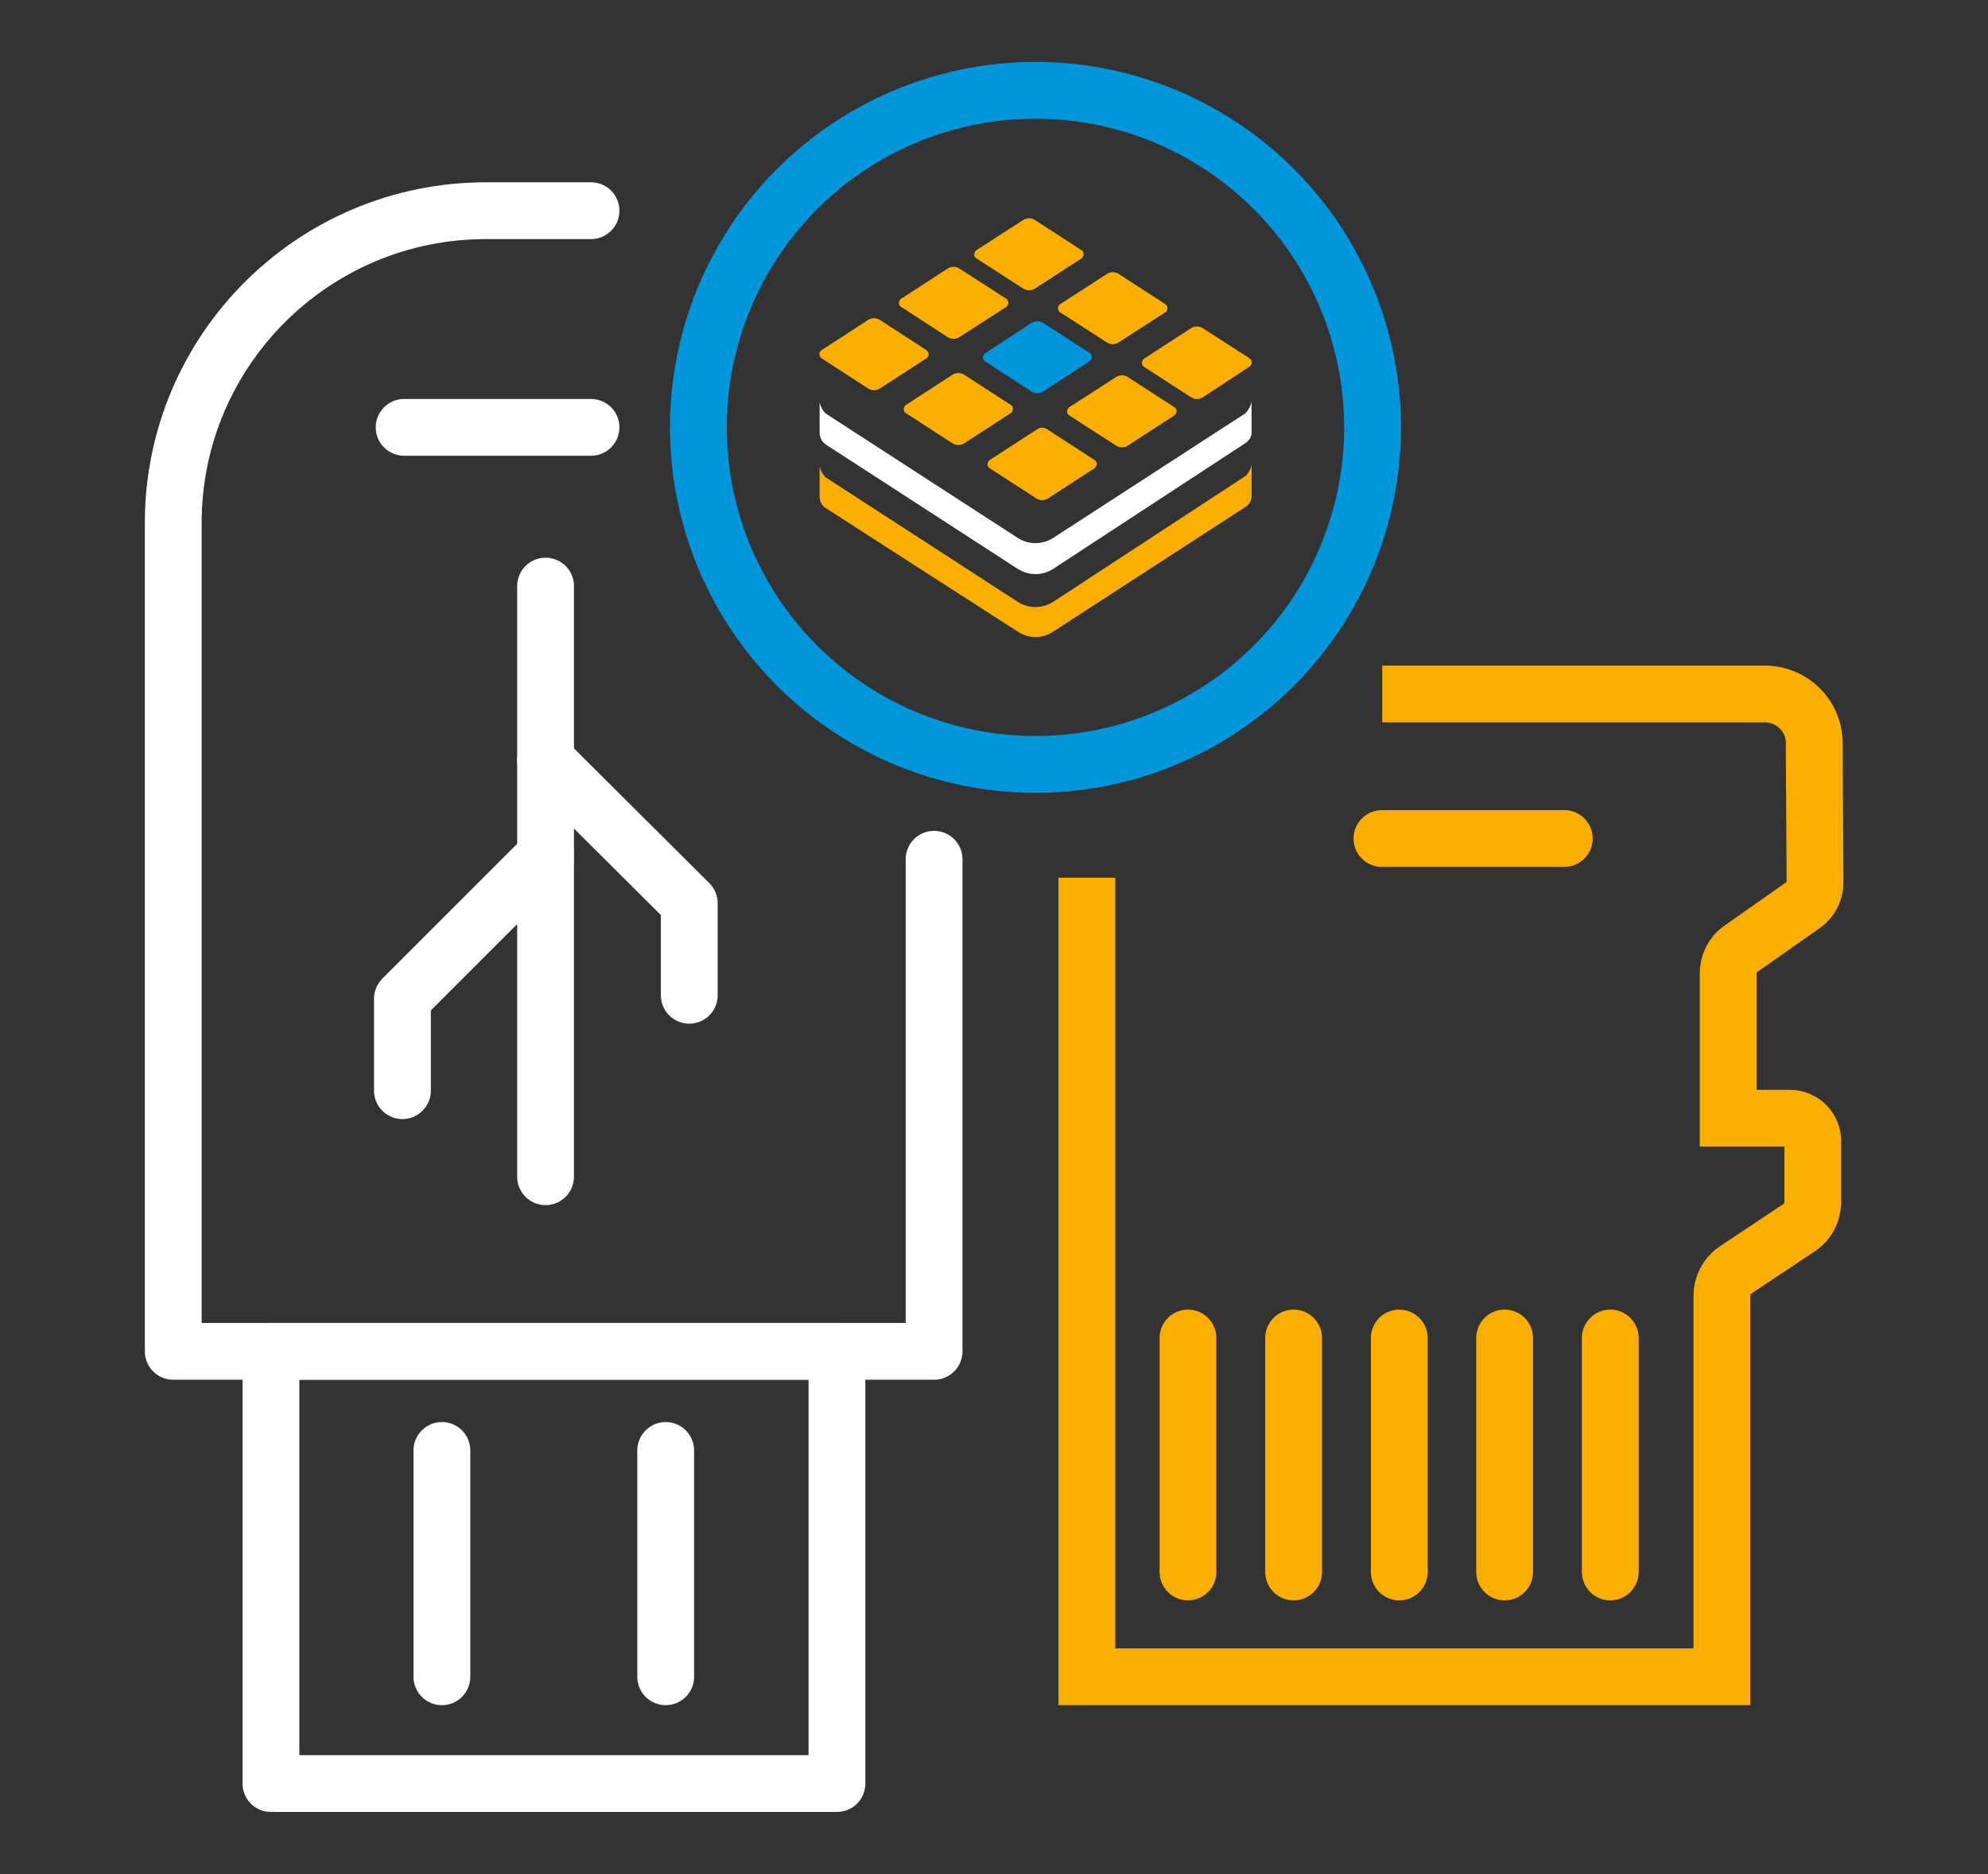
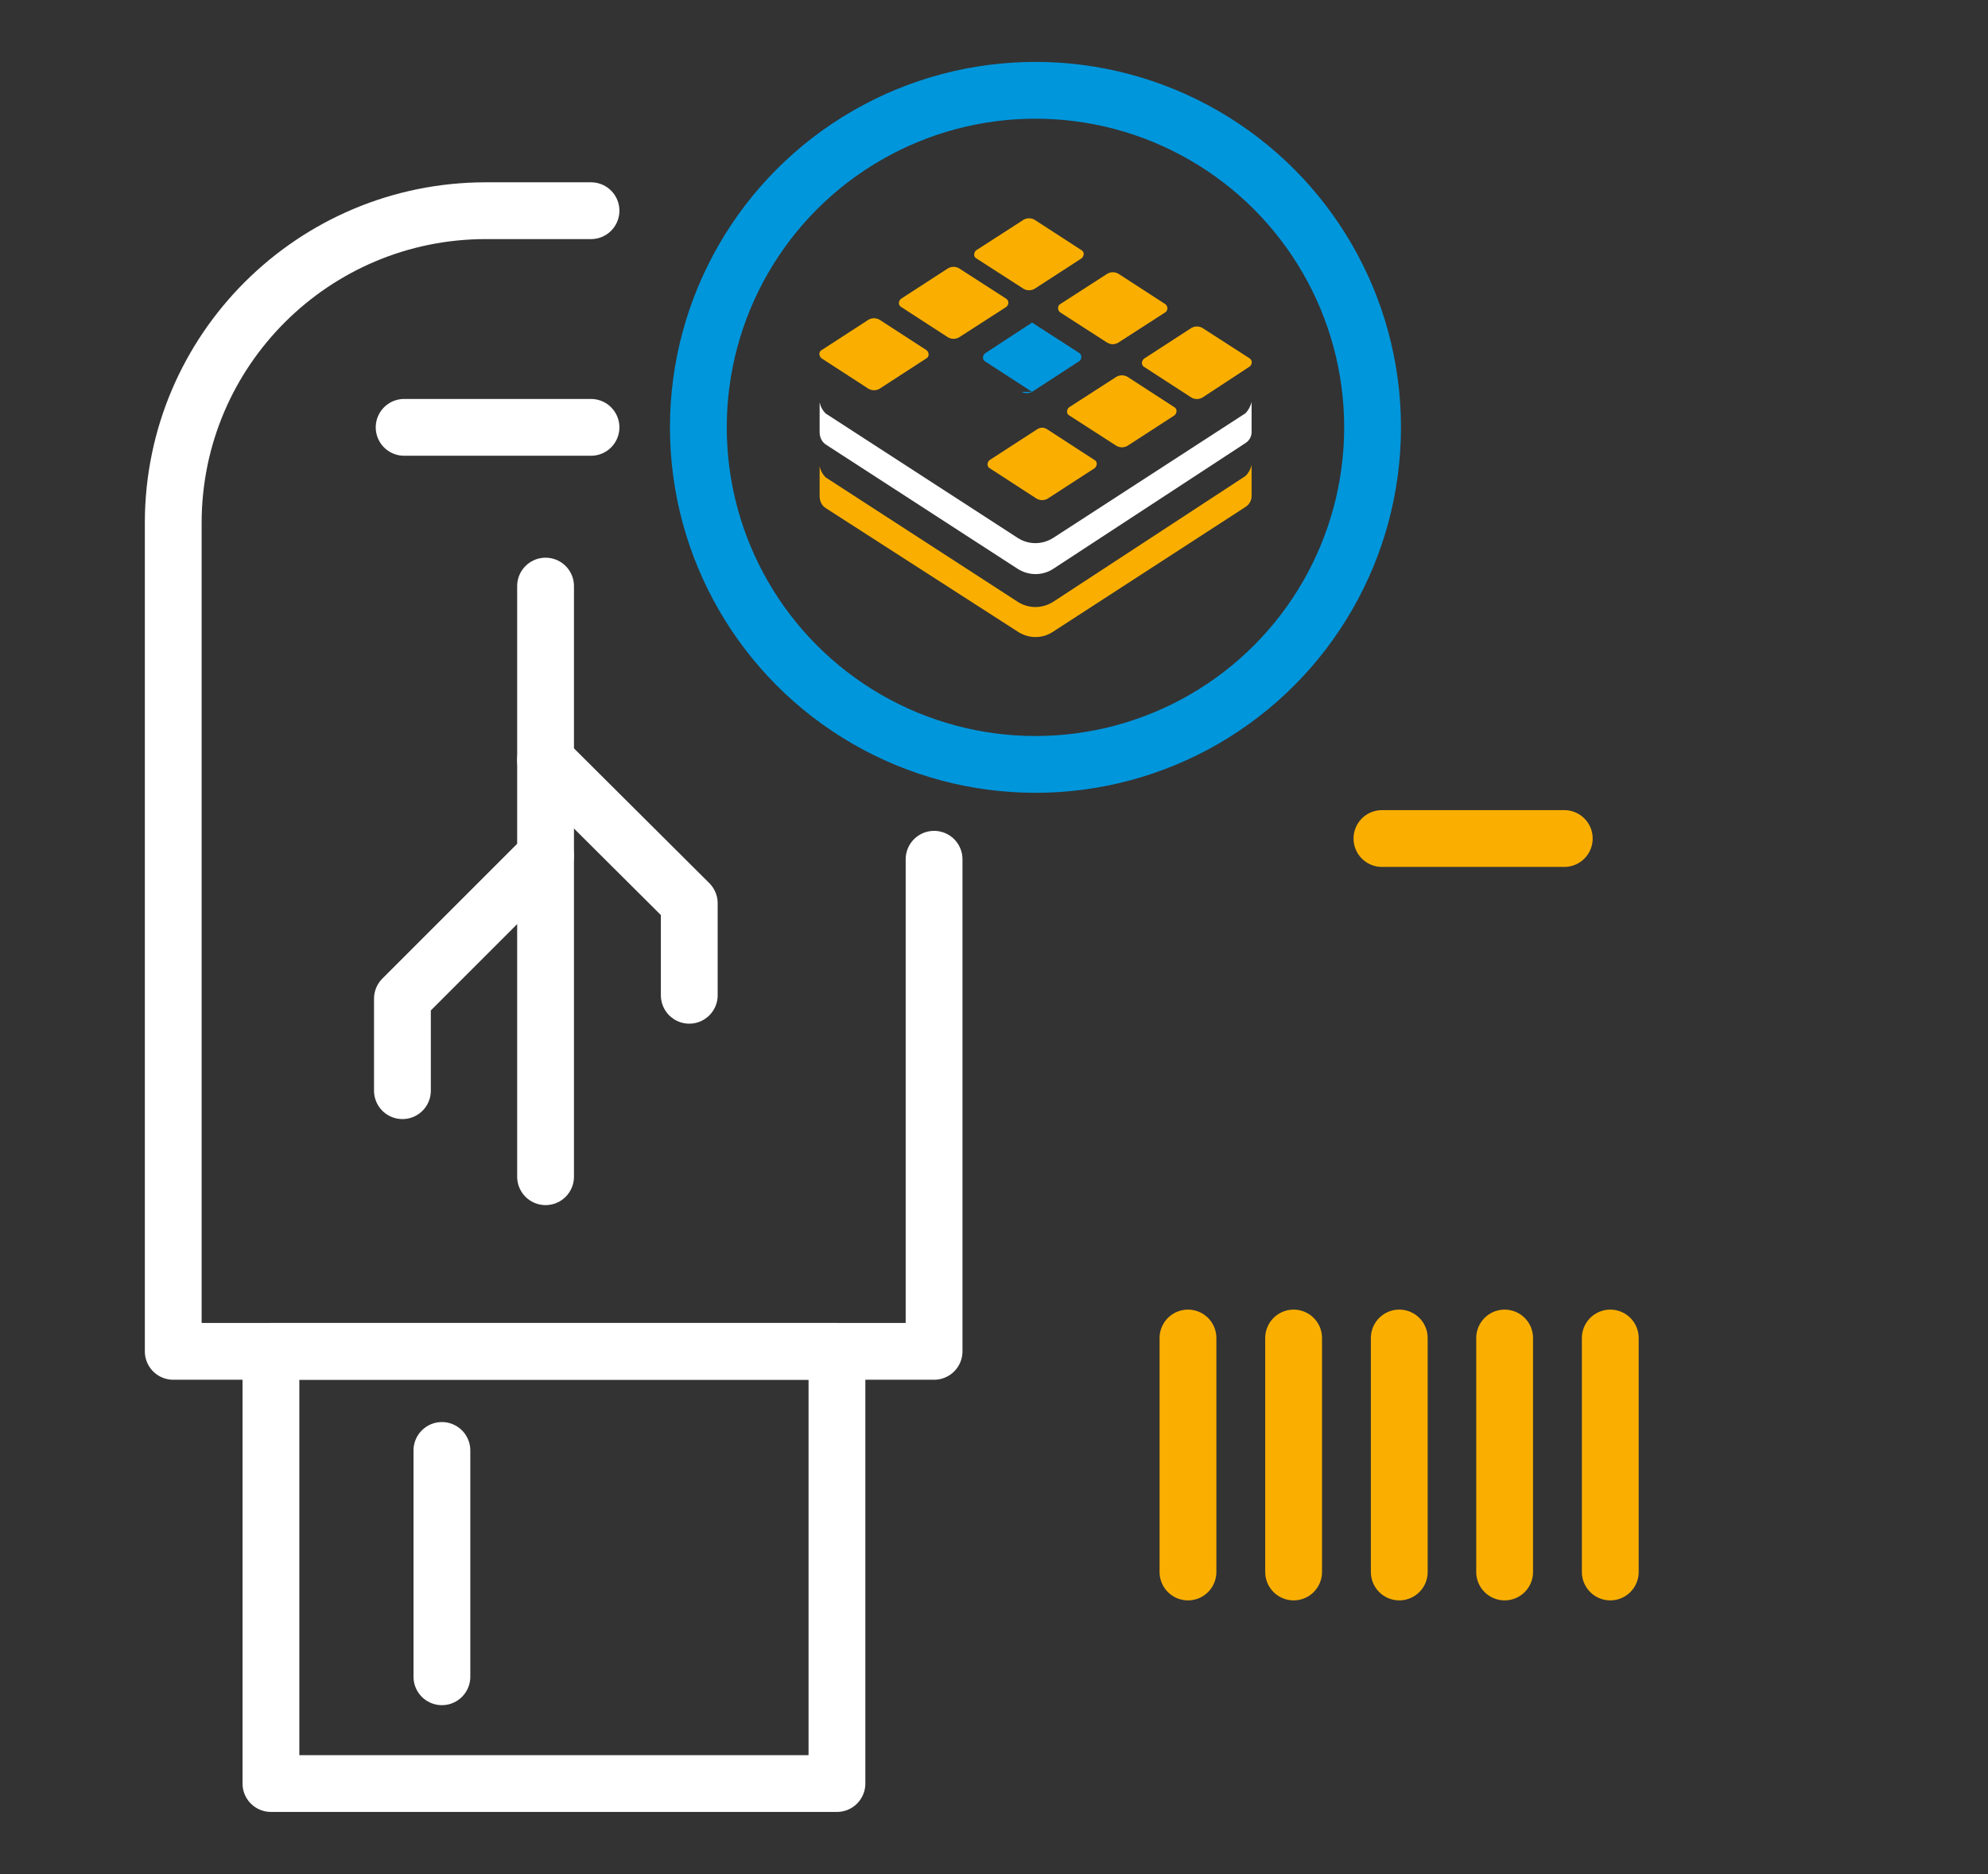
<svg xmlns="http://www.w3.org/2000/svg" id="a" viewBox="0 0 70 66">
  <rect x="0" y="0" width="70" height="66" fill="#333333" stroke="none" />
  <defs>
    <style>
      .cls-1 {
        stroke: #0096dc;
      }

      .cls-1, .cls-2, .cls-3 {
        stroke-linecap: round;
        stroke-linejoin: round;
      }

      .cls-1, .cls-2, .cls-3, .cls-4 {
        fill: none;
        stroke-width: 2px;
      }

      .cls-5 {
        fill: #fff;
      }

      .cls-2, .cls-4 {
        stroke: #faaf00;
      }

      .cls-3 {
        stroke: #fff;
      }

      .cls-6 {
        fill: #0096dc;
      }

      .cls-4 {
        stroke-miterlimit: 10;
      }

      .cls-7 {
        fill: #faaf00;
      }
    </style>
  </defs>
  <path class="cls-3" d="M32.89,30.26v17.33H6.1v-29.19c.01-6.07,4.94-10.98,11.01-10.98h3.7" />
  <rect class="cls-3" x="9.54" y="47.59" width="19.93" height="15.22" />
-   <line class="cls-3" x1="23.44" y1="51.08" x2="23.44" y2="59.05" />
  <line class="cls-3" x1="15.56" y1="51.08" x2="15.56" y2="59.05" />
  <line class="cls-3" x1="20.81" y1="15.05" x2="14.23" y2="15.05" />
  <line class="cls-3" x1="19.21" y1="20.64" x2="19.21" y2="41.44" />
  <polyline class="cls-3" points="19.21 26.77 24.27 31.81 24.27 35.05" />
  <polyline class="cls-3" points="19.21 30.13 14.17 35.17 14.17 38.41" />
-   <path class="cls-4" d="M38.27,30.91v28.14h22.36v-13.42c0-.35.17-.69.46-.89l2.25-1.5c.3-.19.48-.52.49-.89v-2.16c0-.45-.36-.81-.81-.81h-2.17v-5.07c-.01-.35.15-.69.44-.89l2.22-1.56c.25-.18.4-.47.4-.78l-.03-4.92c0-.95-.78-1.72-1.74-1.72h-13.47" />
  <circle class="cls-1" cx="36.46" cy="15.05" r="11.87" />
-   <path class="cls-6" d="M36.34,13.8l-1.65-1.07c-.09-.05-.1-.16-.04-.25.01-.02.03-.03.04-.04l1.65-1.08c.12-.06.26-.06.37,0l1.66,1.07c.09.06.1.18.03.26,0,.01-.02.02-.03.03l-1.66,1.08c-.12.06-.26.06-.37,0Z" />
+   <path class="cls-6" d="M36.34,13.8l-1.65-1.07c-.09-.05-.1-.16-.04-.25.01-.02.03-.03.04-.04l1.65-1.08l1.66,1.07c.09.06.1.18.03.26,0,.01-.02.02-.03.03l-1.66,1.08c-.12.06-.26.06-.37,0Z" />
  <path class="cls-7" d="M36.5,17.56l-1.65-1.07c-.09-.05-.1-.16-.04-.25.01-.02.03-.03.04-.04l1.65-1.07c.12-.09.27-.09.39,0l1.65,1.07c.09.05.1.16.04.25-.01.02-.03.03-.04.04l-1.65,1.07c-.12.07-.27.07-.39,0Z" />
-   <path class="cls-7" d="M33.55,15.62l-1.65-1.07c-.09-.05-.1-.16-.04-.25.01-.02.03-.03.04-.04l1.65-1.07c.12-.07.27-.07.39,0l1.65,1.07c.09.05.1.16.04.25-.01.02-.03.03-.04.04l-1.65,1.07c-.12.07-.27.07-.39,0Z" />
  <path class="cls-7" d="M32.62,12.33l-1.65-1.07c-.12-.07-.27-.07-.39,0l-1.65,1.07c-.09.05-.1.16-.04.25.01.02.03.03.04.04l1.65,1.07c.12.07.27.07.39,0l1.65-1.07c.09-.05.1-.16.04-.25-.01-.02-.03-.03-.04-.04Z" />
  <path class="cls-7" d="M33.38,11.88l-1.65-1.07c-.09-.05-.1-.16-.04-.25.01-.02.03-.03.04-.04l1.65-1.07c.12-.07.27-.07.39,0l1.66,1.07c.09.06.1.18.03.26,0,.01-.02.02-.03.03l-1.66,1.07c-.12.07-.27.07-.39,0Z" />
  <path class="cls-7" d="M36.04,10.17l-1.66-1.07c-.09-.05-.1-.16-.04-.25.01-.02.03-.03.04-.04l1.66-1.07c.12-.07.27-.07.39,0l1.65,1.07c.09.05.1.16.04.25-.01.02-.03.03-.04.04l-1.65,1.07c-.12.07-.27.07-.39,0Z" />
  <path class="cls-7" d="M38.99,12.07l-1.66-1.07c-.07-.05-.1-.15-.05-.24.01-.02.03-.04.05-.05l1.66-1.07c.12-.07.27-.07.39,0l1.65,1.07c.07.05.1.15.05.24-.01.02-.03.04-.05.05l-1.66,1.07c-.12.07-.26.07-.37,0Z" />
  <path class="cls-7" d="M40.3,12.62l1.65-1.07c.12-.07.27-.07.39,0l1.66,1.07c.09.06.1.18.03.26,0,.01-.02.02-.03.03l-1.66,1.09c-.12.07-.27.07-.39,0l-1.65-1.07c-.09-.04-.12-.16-.06-.25.02-.03.04-.05.06-.06Z" />
  <path class="cls-7" d="M37.65,14.34l1.66-1.07c.12-.07.27-.07.39,0l1.65,1.07c.09.05.1.16.04.25-.01.02-.03.03-.04.04l-1.65,1.07c-.12.07-.27.07-.39,0l-1.66-1.07c-.09-.05-.1-.16-.04-.25.01-.02.03-.03.04-.04Z" />
  <path class="cls-5" d="M43.86,14.55l-6.77,4.39c-.39.25-.88.25-1.26,0l-6.76-4.38c-.11-.11-.18-.24-.21-.39v1.05h0c0,.17.07.33.21.43l6.76,4.38c.39.25.88.25,1.26,0l6.77-4.43c.14-.09.22-.25.21-.41h0v-1.04h0c-.03.15-.11.29-.21.4Z" />
  <path class="cls-7" d="M43.86,16.76l-6.77,4.43c-.39.25-.88.25-1.26,0l-6.76-4.38c-.11-.11-.18-.24-.21-.39v1.05h0c0,.17.07.33.21.42l6.76,4.35c.39.26.88.26,1.26,0l6.77-4.39c.14-.09.22-.25.21-.41h0v-1.07h0c-.03.15-.11.29-.21.39Z" />
  <line class="cls-2" x1="55.08" y1="29.53" x2="48.66" y2="29.53" />
  <line class="cls-2" x1="56.7" y1="47.12" x2="56.7" y2="55.36" />
  <line class="cls-2" x1="52.98" y1="47.12" x2="52.98" y2="55.36" />
  <line class="cls-2" x1="49.27" y1="47.12" x2="49.27" y2="55.36" />
  <line class="cls-2" x1="45.55" y1="47.12" x2="45.55" y2="55.36" />
  <line class="cls-2" x1="41.83" y1="47.12" x2="41.83" y2="55.36" />
</svg>